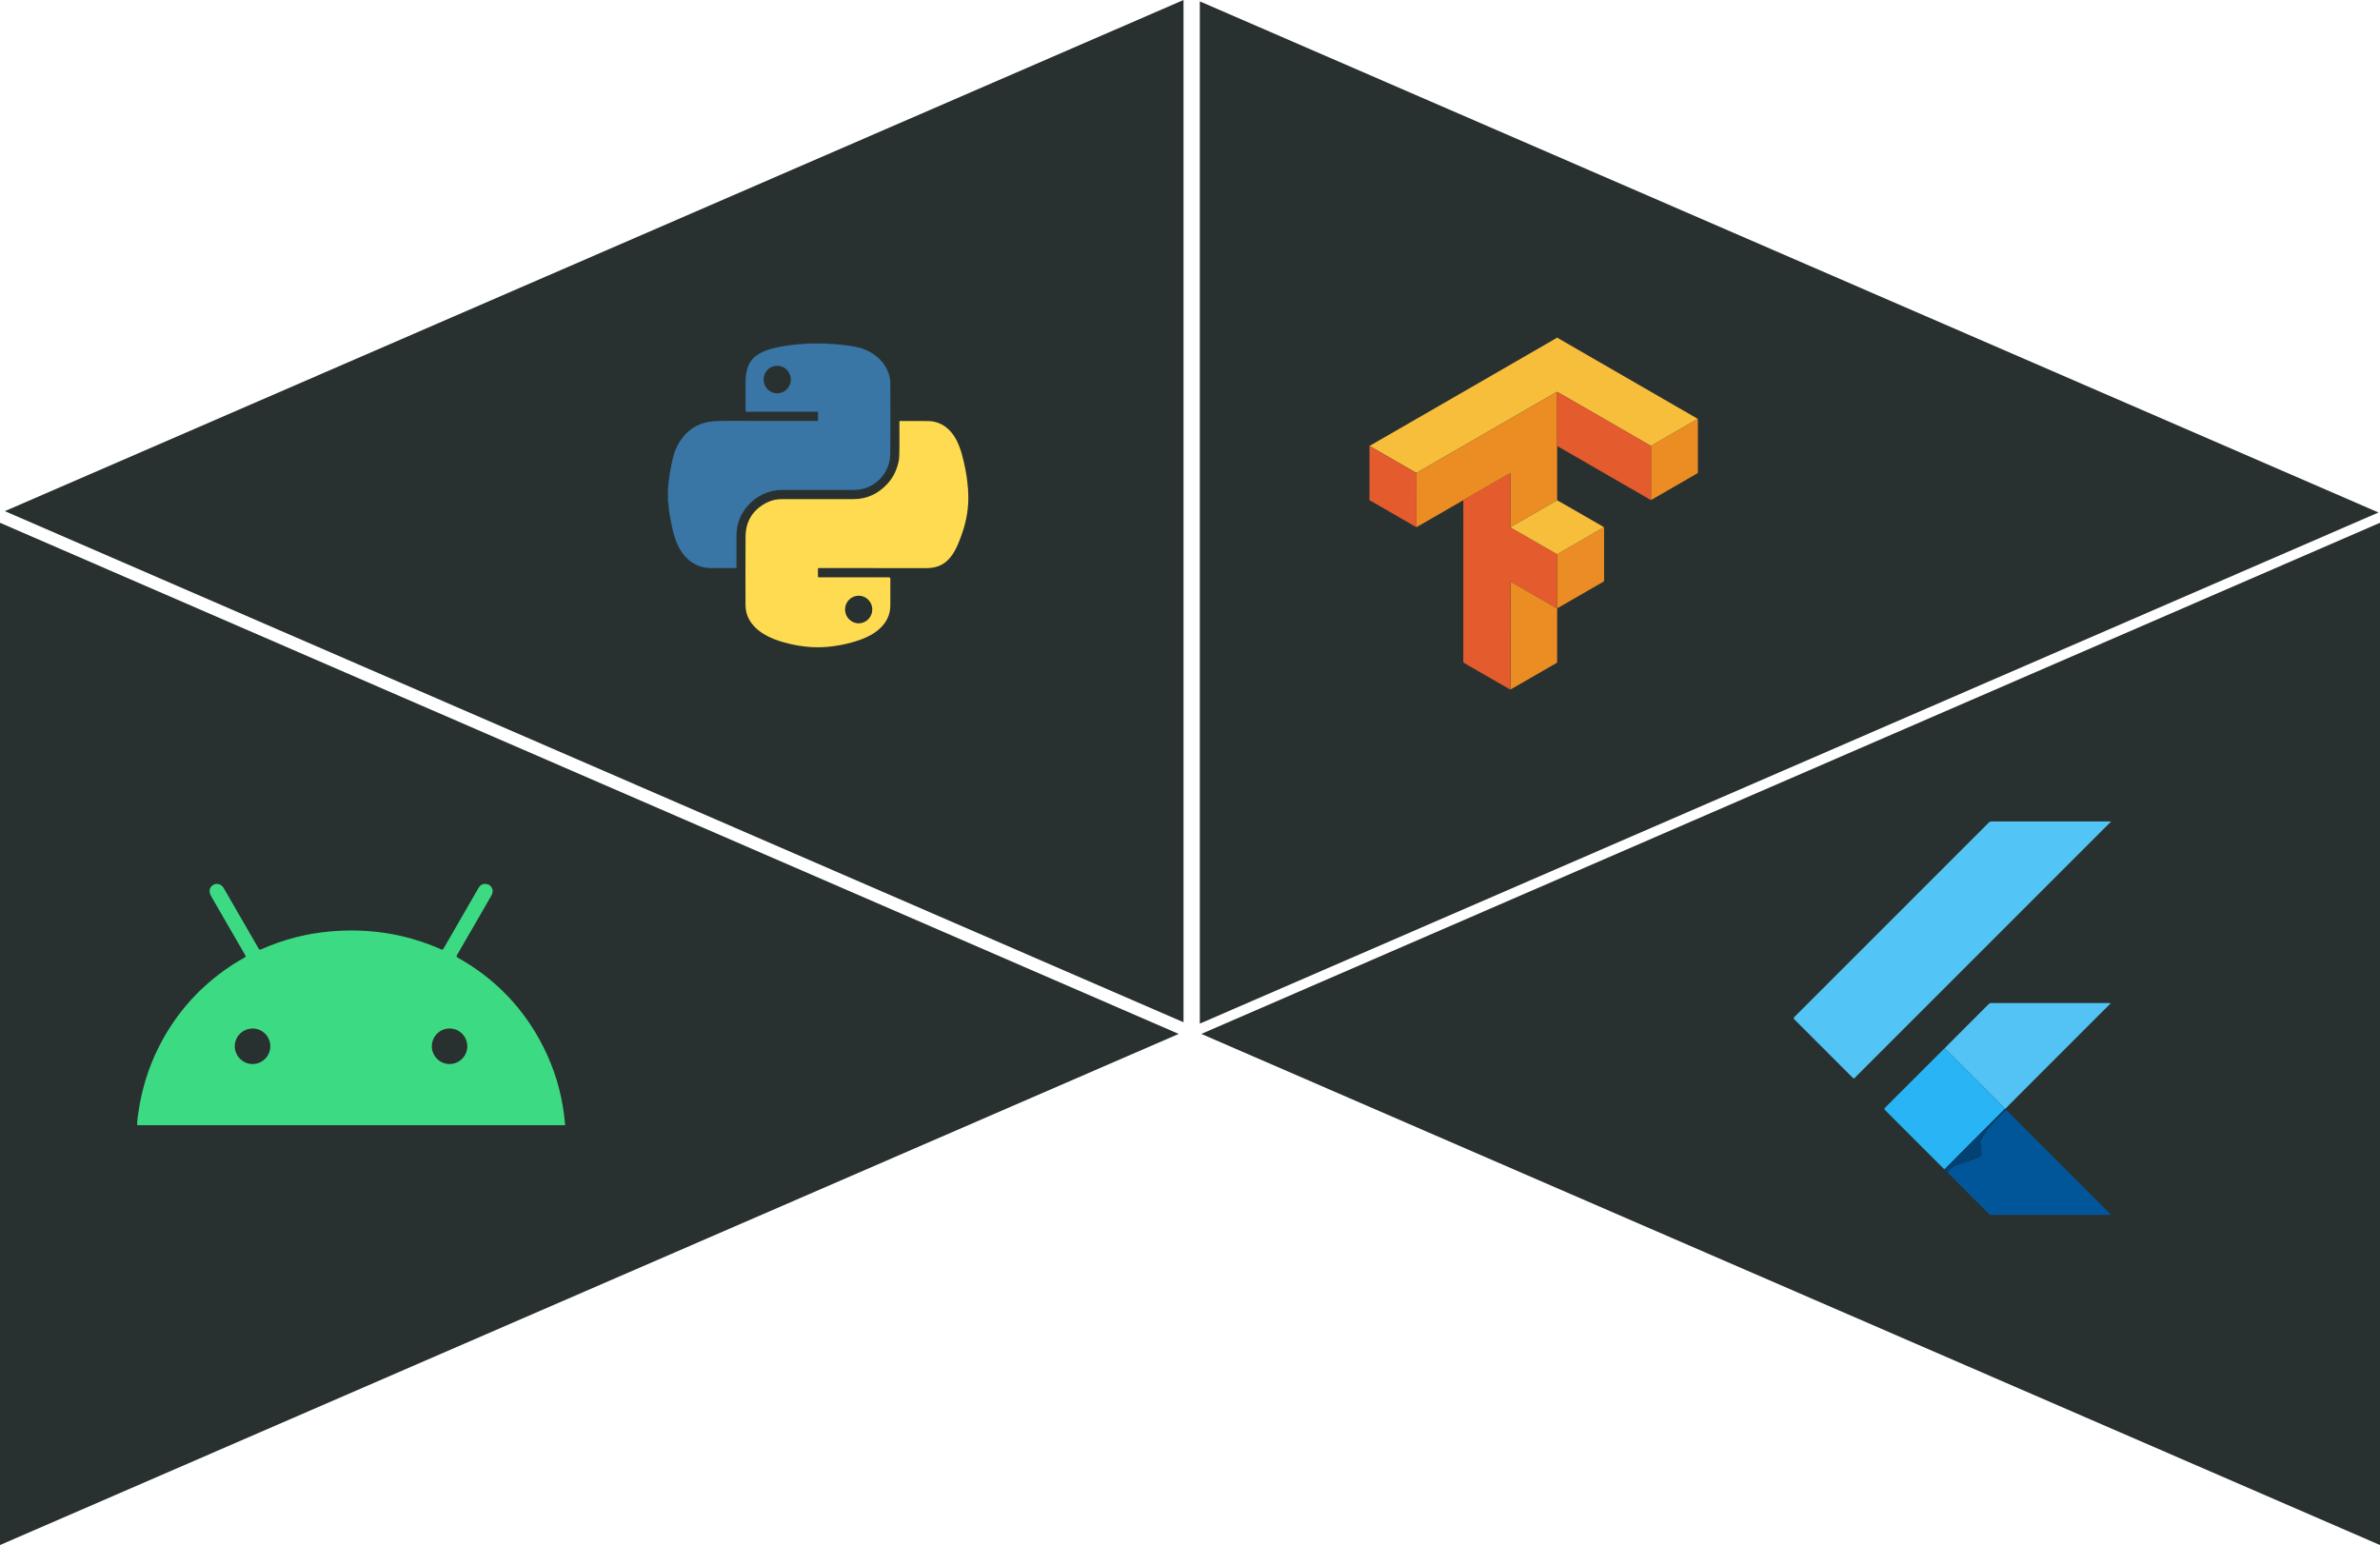
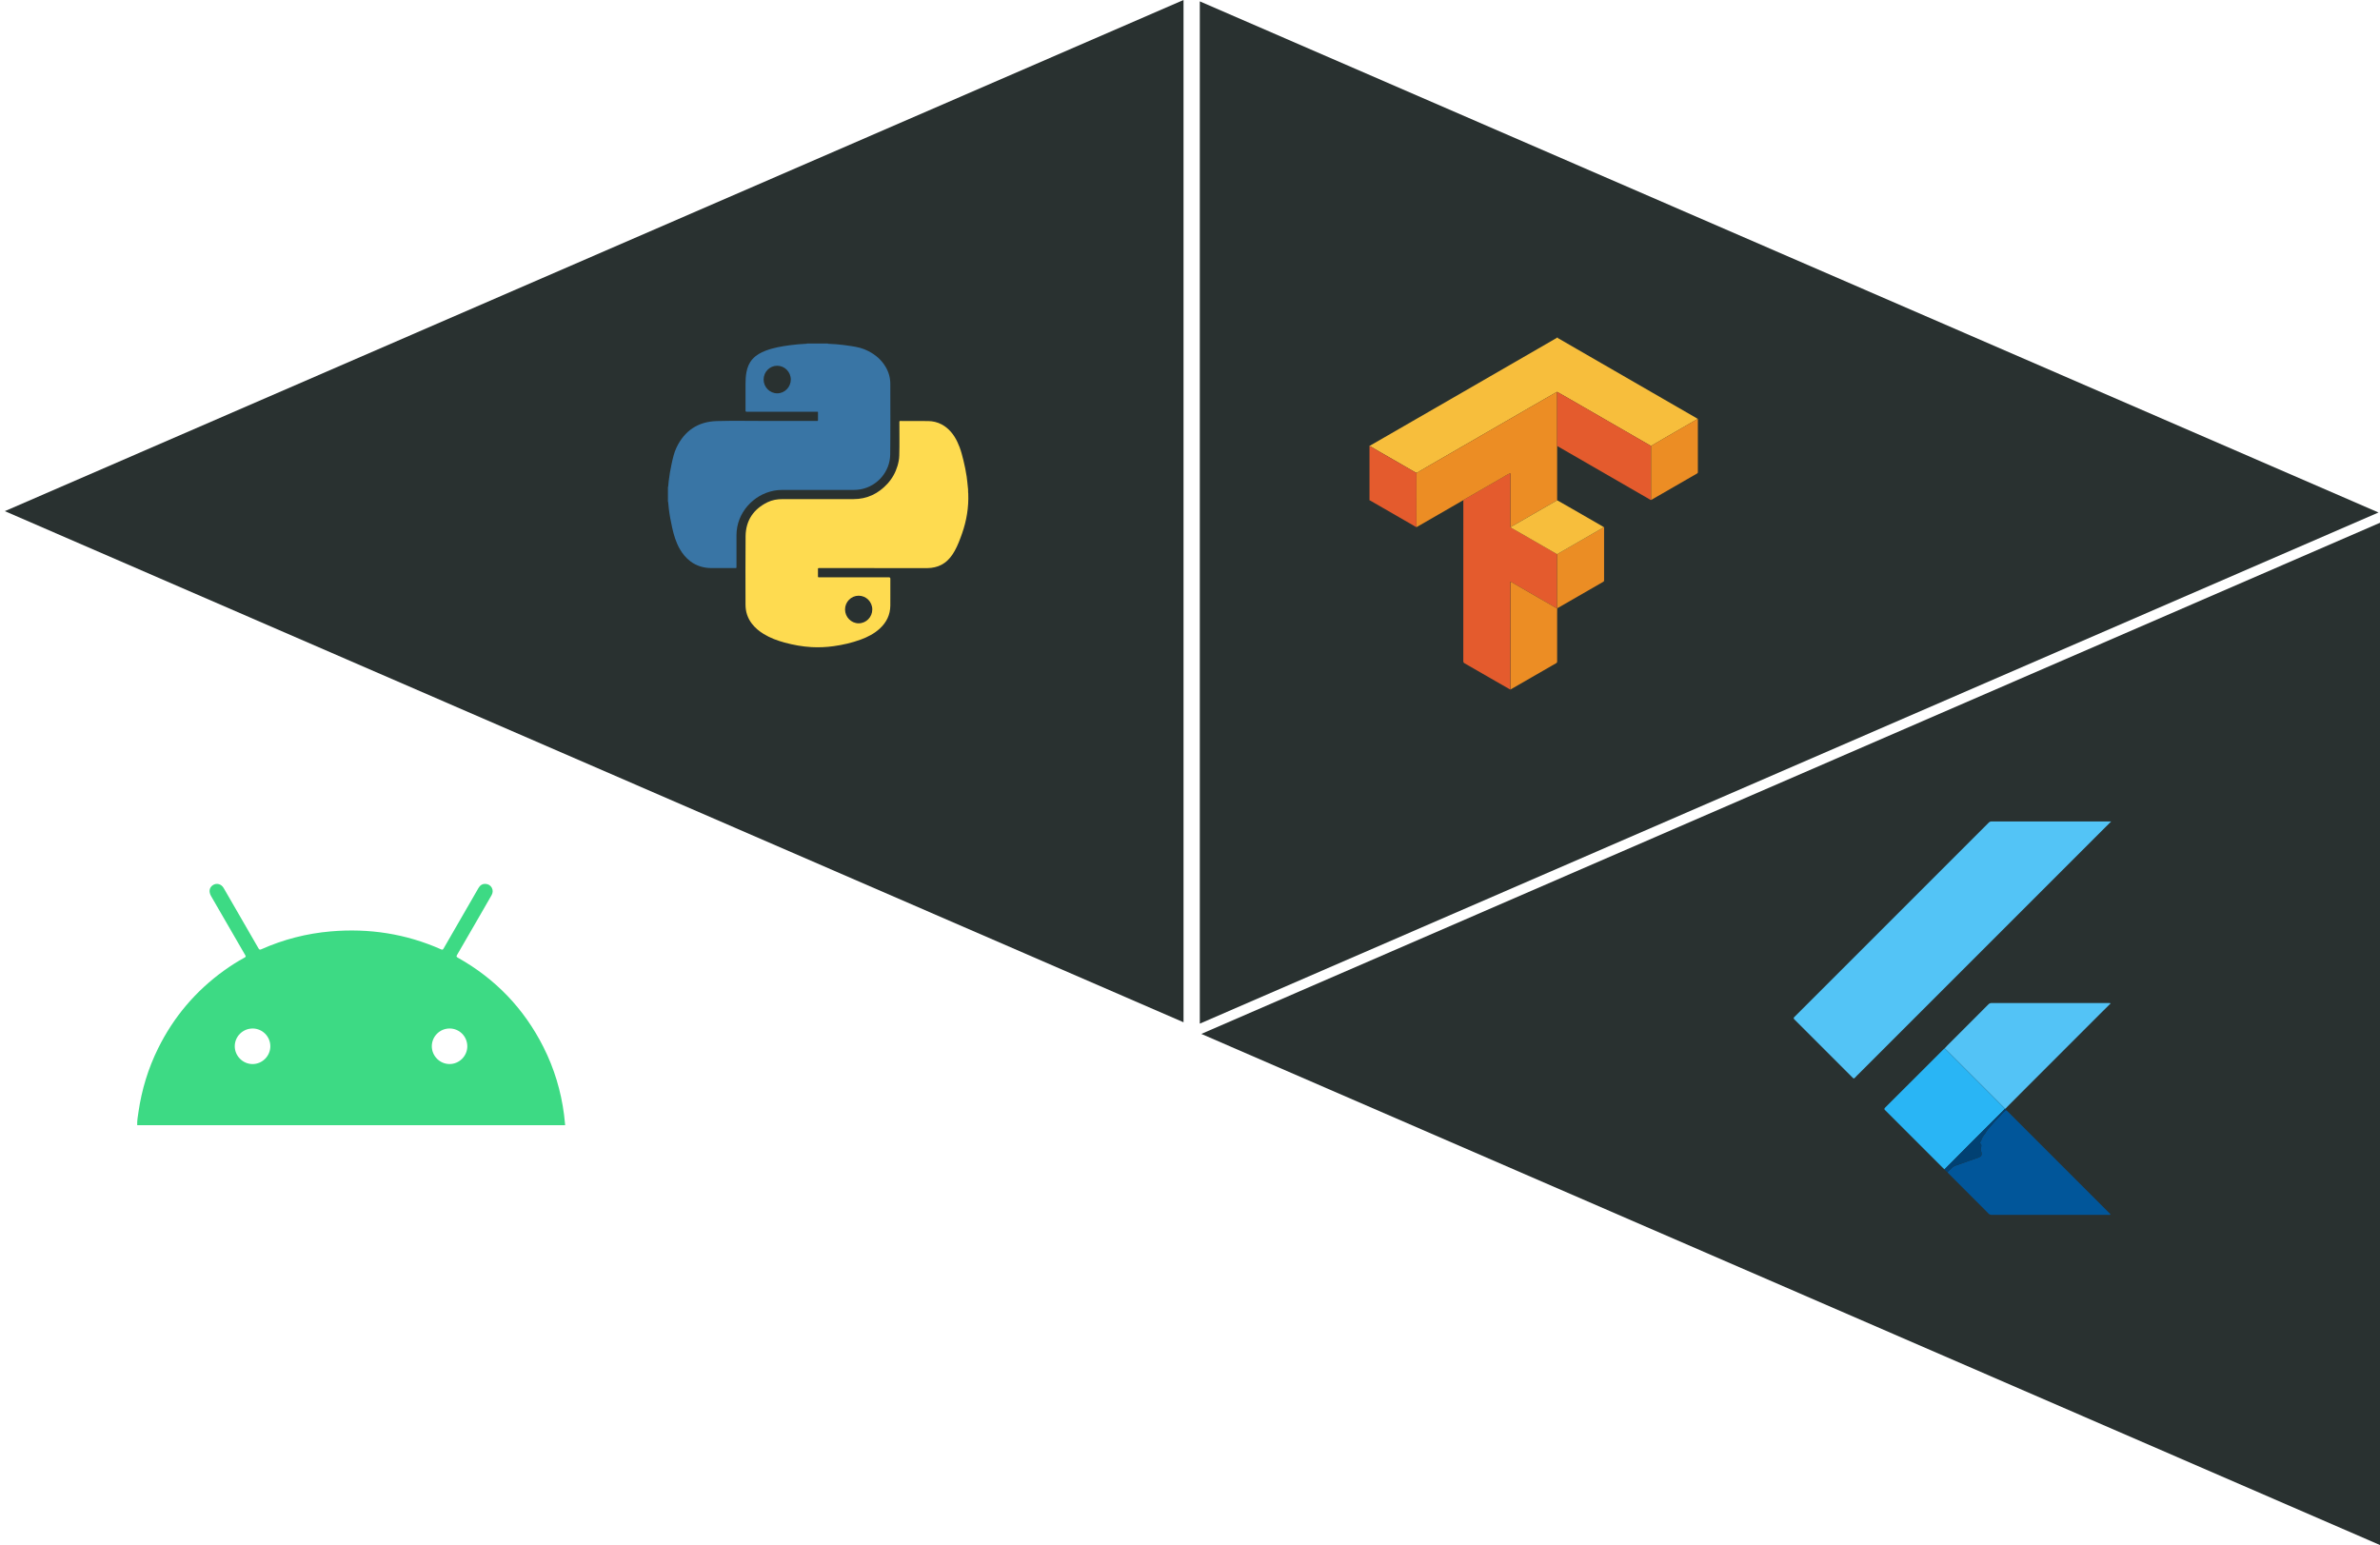
<svg xmlns="http://www.w3.org/2000/svg" id="Layer_1" data-name="Layer 1" viewBox="0 0 956 620.65" version="1.1" width="956" height="620.65">
  <defs id="defs1">
    <style id="style1">
         .cls-1 {
            fill: #fedb50;
         }

         .cls-1,
         .cls-2,
         .cls-3,
         .cls-4,
         .cls-5,
         .cls-6,
         .cls-7,
         .cls-8,
         .cls-9,
         .cls-10,
         .cls-11,
         .cls-12,
         .cls-13 {
            stroke-width: 0px;
         }

         .cls-2 {
            fill: #3975a5;
         }

         .cls-3 {
            fill: #014173;
         }

         .cls-4 {
            fill: #ec8d24;
         }

         .cls-5 {
            fill: #3dda84;
         }

         .cls-6 {
            fill: #293130;
         }

         .cls-7 {
            fill: #29b5f5;
         }

         .cls-8 {
            fill: #eb8d24;
         }

         .cls-9 {
            fill: #53c4f6;
         }

         .cls-10 {
            fill: #f7be3c;
         }

         .cls-11 {
            fill: #e45b2d;
         }

         .cls-12 {
            fill: #01569a;
         }

         .cls-13 {
            fill: #53c3f6;
         }
      </style>
  </defs>
  <g id="g23" transform="translate(-700.55,-484.5)">
    <g id="g4">
-       <polygon class="cls-6" points="1174.01,899.83 700.55,694.5 700.55,1105.15 " id="polygon1" />
      <polygon class="cls-6" points="1175.95,895.15 1175.95,484.5 702.49,689.83 " id="polygon2" />
      <polygon class="cls-6" points="1656.55,694.5 1183.1,899.83 1656.55,1105.15 " id="polygon3" />
      <polygon class="cls-6" points="1182.49,895.7 1655.95,690.37 1182.49,485.05 " id="polygon4" />
    </g>
    <path class="cls-5" d="m 755.66,936.5 c -0.07,-1.82 0.26,-3.6 0.52,-5.38 1.3,-8.9 3.88,-17.4 7.87,-25.47 6.25,-12.65 15.1,-23.08 26.55,-31.32 2.62,-1.88 5.34,-3.61 8.17,-5.15 0.48,-0.26 0.61,-0.43 0.3,-0.97 -4.59,-7.9 -9.15,-15.81 -13.72,-23.72 -1.01,-1.74 -0.76,-3.42 0.64,-4.39 1.47,-1.02 3.42,-0.56 4.38,1.09 1.66,2.85 3.3,5.71 4.95,8.57 3.01,5.21 6.03,10.42 9.03,15.64 0.31,0.54 0.52,0.72 1.18,0.42 8.9,-3.96 18.21,-6.35 27.92,-7.18 15.38,-1.31 30.17,0.95 44.3,7.23 0.57,0.26 0.75,0.04 1.01,-0.4 4.65,-8.08 9.32,-16.14 13.97,-24.22 0.65,-1.13 1.57,-1.75 2.88,-1.69 2.26,0.12 3.55,2.48 2.43,4.48 -1.47,2.63 -3,5.22 -4.5,7.83 -3.13,5.42 -6.25,10.84 -9.4,16.24 -0.34,0.58 -0.25,0.78 0.32,1.1 15.09,8.47 26.57,20.43 34.37,35.88 4.33,8.58 7.07,17.66 8.29,27.19 0.18,1.4 0.3,2.81 0.45,4.22 H 755.67 Z M 802,897.66 c -3.93,0 -7.17,3.23 -7.15,7.15 0.01,3.87 3.24,7.11 7.11,7.13 3.91,0.03 7.17,-3.21 7.18,-7.13 0,-3.95 -3.19,-7.15 -7.13,-7.16 z m 86.26,7.17 c 0,-3.97 -3.16,-7.17 -7.1,-7.18 -3.95,0 -7.15,3.19 -7.16,7.13 0,3.92 3.24,7.17 7.15,7.15 3.89,-0.01 7.1,-3.22 7.11,-7.11 z" id="path4" />
    <g id="g15">
      <path class="cls-10" d="m 1326.34,620.15 c -0.11,0.29 0.18,0.28 0.31,0.35 2.47,1.44 4.96,2.87 7.44,4.3 15.99,9.23 31.98,18.46 47.97,27.69 0.09,0.05 0.18,0.12 0.27,0.18 -0.05,0.25 -0.24,0.35 -0.44,0.46 -0.4,0.22 -0.8,0.45 -1.2,0.68 -3.72,2.14 -7.44,4.29 -11.15,6.44 -1.94,1.12 -3.86,2.26 -5.79,3.39 -0.19,-0.11 -0.39,-0.21 -0.58,-0.32 -3.45,-1.99 -6.91,-3.99 -10.36,-5.98 -7.08,-4.09 -14.16,-8.17 -21.24,-12.26 -1.85,-1.06 -3.7,-2.11 -5.55,-3.17 -0.15,0.07 -0.31,0.13 -0.45,0.21 -3.39,1.95 -6.78,3.9 -10.17,5.86 -6.59,3.8 -13.17,7.61 -19.75,11.41 -3.82,2.2 -7.64,4.41 -11.45,6.61 -3.42,1.97 -6.85,3.94 -10.26,5.92 -1.45,0.84 -2.88,1.7 -4.32,2.54 -0.19,0 -0.35,-0.09 -0.51,-0.18 -5.36,-3.1 -10.72,-6.2 -16.09,-9.28 -0.77,-0.44 -1.49,-1 -2.37,-1.26 v -0.22 c 0.27,0.16 0.41,-0.11 0.58,-0.21 10.93,-6.29 21.85,-12.59 32.76,-18.89 13.83,-7.98 27.66,-15.96 41.48,-23.95 0.12,-0.07 0.35,-0.08 0.32,-0.32 z" id="path5" />
      <path class="cls-11" d="m 1250.64,663.74 c 0.87,0.26 1.59,0.81 2.37,1.26 5.37,3.08 10.73,6.18 16.09,9.28 0.16,0.09 0.32,0.19 0.51,0.18 -0.13,0.28 -0.09,0.58 -0.09,0.87 0,6.96 0,13.92 -0.01,20.88 -0.24,0.02 -0.41,-0.15 -0.59,-0.26 -5.89,-3.4 -11.79,-6.8 -17.68,-10.2 -0.19,-0.11 -0.35,-0.28 -0.59,-0.27 v -21.74 z" id="path6" />
      <path class="cls-11" d="m 1307.02,761.4 c -1.86,-1.06 -3.73,-2.12 -5.59,-3.2 -4.2,-2.42 -8.4,-4.85 -12.61,-7.26 -0.37,-0.21 -0.49,-0.45 -0.49,-0.87 0.01,-21.35 0,-42.7 0.01,-64.05 0,-0.18 0.02,-0.37 0.03,-0.55 0.04,-0.16 0.16,-0.24 0.29,-0.31 0.95,-0.55 1.91,-1.1 2.86,-1.65 3.97,-2.29 7.94,-4.58 11.91,-6.86 1.19,-0.68 2.34,-1.45 3.59,-2.01 0.18,0.23 0.12,0.49 0.12,0.75 0,6.71 0,13.42 0,20.12 0,0.25 -0.06,0.52 0.09,0.75 0.05,0.04 0.09,0.07 0.14,0.11 1.48,0.85 2.97,1.7 4.45,2.55 4.73,2.72 9.46,5.45 14.19,8.18 0,0.33 0,0.66 0,0.99 0,6.92 0,13.84 0,20.77 0,0 0.01,-0.01 0.01,-0.01 -0.37,-0.08 -0.67,-0.29 -0.99,-0.47 -3.45,-1.99 -6.91,-3.98 -10.36,-5.98 -2.45,-1.42 -4.89,-2.84 -7.34,-4.26 -0.43,0.06 -0.2,0.4 -0.2,0.58 -0.01,13.96 -0.01,27.92 -0.01,41.88 0,0.27 0.07,0.56 -0.12,0.8 z" id="path7" />
      <path class="cls-4" d="m 1307.38,696.38 c 0,0 -0.09,-0.07 -0.14,-0.11 0,-0.09 0.01,-0.18 0.01,-0.27 0,-6.96 0,-13.92 0,-20.88 0,-0.13 0,-0.26 -0.02,-0.38 -0.02,-0.12 -0.1,-0.14 -0.2,-0.09 -1.26,0.57 -2.4,1.33 -3.59,2.01 -3.98,2.28 -7.94,4.57 -11.91,6.86 -0.95,0.55 -1.91,1.1 -2.86,1.65 -0.13,0.07 -0.26,0.15 -0.29,0.31 -0.25,-0.03 -0.41,0.14 -0.59,0.25 -5.88,3.39 -11.75,6.78 -17.63,10.17 -0.2,0.12 -0.38,0.29 -0.64,0.3 0,-6.96 0,-13.92 0.01,-20.88 0,-0.29 -0.04,-0.59 0.09,-0.87 1.44,-0.85 2.87,-1.71 4.32,-2.54 3.42,-1.98 6.84,-3.94 10.26,-5.92 3.82,-2.2 7.64,-4.4 11.45,-6.61 6.59,-3.8 13.17,-7.61 19.75,-11.41 3.39,-1.96 6.78,-3.91 10.17,-5.86 0.14,-0.08 0.3,-0.14 0.45,-0.21 0,7.27 0,14.55 0,21.82 0,7 0,14.01 0,21.01 0,0.24 0.01,0.48 0.02,0.72 -1.51,0.87 -3.02,1.74 -4.53,2.61 -4.61,2.66 -9.22,5.31 -13.83,7.97 -0.14,0.08 -0.3,0.15 -0.31,0.35 z" id="path8" />
      <path class="cls-11" d="m 1326.02,663.72 c 0,-7.27 0,-14.55 0,-21.82 1.85,1.06 3.7,2.11 5.55,3.17 7.08,4.08 14.16,8.17 21.24,12.26 3.45,1.99 6.91,3.99 10.36,5.98 0.19,0.11 0.39,0.21 0.58,0.32 0,7.24 0,14.47 0,21.71 -0.23,0.04 -0.37,-0.13 -0.54,-0.23 -12.2,-7.04 -24.4,-14.08 -36.59,-21.12 -0.19,-0.11 -0.35,-0.27 -0.59,-0.27 z" id="path9" />
      <path class="cls-4" d="m 1307.35,718.15 c 2.45,1.42 4.89,2.85 7.34,4.26 3.45,2 6.91,3.98 10.36,5.98 0.32,0.18 0.62,0.39 0.99,0.47 0,0.72 -0.02,1.43 -0.02,2.15 0,6.38 0,12.76 0,19.14 0,0.3 0,0.53 -0.33,0.72 -6.07,3.48 -12.12,6.99 -18.18,10.48 -0.05,0.03 -0.1,0.04 -0.15,0.06 -0.14,-0.2 -0.1,-0.42 -0.1,-0.64 0,-13.99 0,-27.99 0,-41.98 0,-0.22 -0.05,-0.44 0.1,-0.64 z" id="path10" />
      <path class="cls-8" d="m 1326.02,728.87 c 0,-6.92 0,-13.84 0,-20.77 0,-0.33 0,-0.66 0,-0.99 0.86,-0.49 1.73,-0.98 2.58,-1.48 4.74,-2.74 9.49,-5.46 14.22,-8.22 0.64,-0.37 1.38,-0.62 1.86,-1.23 0.3,0.1 0.2,0.36 0.2,0.56 0,6.95 0,13.9 0,20.85 0,0.28 -0.06,0.47 -0.33,0.62 -6.11,3.52 -12.22,7.04 -18.33,10.56 -0.06,0.04 -0.14,0.05 -0.2,0.08 z" id="path11" />
      <path class="cls-4" d="m 1363.75,685.33 c 0,-7.24 0,-14.47 0,-21.71 1.93,-1.13 3.86,-2.27 5.79,-3.39 3.71,-2.15 7.43,-4.29 11.15,-6.44 0.4,-0.23 0.8,-0.46 1.2,-0.68 0.19,-0.11 0.39,-0.21 0.44,-0.46 0.29,0.07 0.22,0.3 0.22,0.49 0,7 0,14.01 0,21.01 0,0.24 -0.06,0.4 -0.28,0.53 -6.13,3.53 -12.25,7.06 -18.37,10.59 -0.04,0.03 -0.1,0.03 -0.15,0.04 z" id="path12" />
      <path class="cls-10" d="m 1344.67,696.19 c -0.49,0.61 -1.22,0.85 -1.86,1.23 -4.73,2.75 -9.48,5.48 -14.22,8.22 -0.86,0.5 -1.72,0.98 -2.58,1.48 -4.73,-2.73 -9.46,-5.45 -14.19,-8.18 -1.48,-0.85 -2.96,-1.7 -4.45,-2.55 0,-0.2 0.16,-0.27 0.31,-0.35 4.61,-2.66 9.22,-5.31 13.83,-7.97 1.51,-0.87 3.02,-1.74 4.53,-2.61 2.01,1.15 4.01,2.29 6.02,3.44 4.05,2.33 8.11,4.67 12.16,7.01 0.16,0.09 0.31,0.2 0.46,0.29 z" id="path13" />
      <path class="cls-11" d="m 1307.35,718.15 c -0.15,0.19 -0.1,0.42 -0.1,0.64 0,13.99 0,27.99 0,41.98 0,0.22 -0.04,0.44 0.1,0.64 -0.11,0.13 -0.23,0.12 -0.33,0 0.2,-0.24 0.12,-0.53 0.12,-0.8 0,-13.96 0,-27.92 0.01,-41.88 0,-0.19 -0.23,-0.52 0.2,-0.58 z" id="path14" />
      <path class="cls-11" d="m 1307.02,674.65 c 0.1,-0.05 0.19,-0.03 0.2,0.09 0.02,0.13 0.02,0.26 0.02,0.38 0,6.96 0,13.92 0,20.88 0,0.09 0,0.18 -0.01,0.27 -0.15,-0.24 -0.09,-0.5 -0.09,-0.75 0,-6.71 0,-13.42 0,-20.12 0,-0.25 0.06,-0.52 -0.12,-0.75 z" id="path15" />
    </g>
    <g id="g20">
      <path class="cls-9" d="m 1548.55,814.5 c -2.34,2.33 -4.51,4.49 -6.67,6.65 -31.56,31.56 -63.13,63.13 -94.69,94.69 -0.52,0.52 -1.07,1.01 -1.54,1.57 -0.38,0.44 -0.6,0.34 -0.96,-0.03 -7.77,-7.79 -15.55,-15.57 -23.34,-23.34 -0.46,-0.46 -0.39,-0.67 0.03,-1.09 4.19,-4.15 8.35,-8.33 12.52,-12.5 21.8,-21.81 43.61,-43.61 65.41,-65.42 0.35,-0.35 0.68,-0.55 1.2,-0.55 15.76,0.02 31.51,0.01 47.27,0.01 h 0.78 z" id="path16" />
      <path class="cls-13" d="m 1481.64,905.66 c 0.38,-0.4 0.75,-0.82 1.14,-1.21 5.47,-5.48 10.95,-10.95 16.42,-16.44 0.4,-0.4 0.78,-0.6 1.37,-0.6 15.64,0.02 31.27,0.01 46.91,0.02 0.25,0 0.52,-0.08 0.88,0.14 -1.49,1.47 -2.95,2.91 -4.4,4.36 -12.06,12.07 -24.13,24.14 -36.19,36.21 -0.58,0.58 -1.14,1.18 -1.71,1.76 -0.04,-0.01 -0.09,-0.02 -0.13,-0.03 -3.3,-3.31 -6.6,-6.62 -9.9,-9.93 -4.53,-4.54 -9.07,-9.07 -13.6,-13.6 -0.25,-0.25 -0.52,-0.47 -0.78,-0.7 z" id="path17" />
      <path class="cls-12" d="m 1506.46,930.48 c 0.36,0.34 0.73,0.68 1.08,1.03 13.36,13.36 26.71,26.71 40.07,40.07 0.24,0.24 0.55,0.43 0.67,0.8 -0.28,0.25 -0.62,0.13 -0.92,0.13 -15.55,0 -31.09,0 -46.64,0.01 -0.51,0 -0.93,-0.05 -1.34,-0.46 -5.42,-5.45 -10.86,-10.88 -16.29,-16.31 -0.08,-0.08 -0.15,-0.18 -0.23,-0.27 0.29,-0.7 1.03,-0.96 1.46,-1.52 0.5,-0.66 1.16,-1.02 1.93,-1.29 3.02,-1.04 6.02,-2.11 9.03,-3.18 1.11,-0.39 1.38,-0.93 1.19,-2.01 -0.11,-0.6 -0.44,-1.12 -0.25,-1.84 0.09,-0.36 0.41,-1.03 0.03,-1.44 -0.37,-0.41 -0.36,-0.82 -0.31,-1.29 0.25,0 0.02,0.35 0.27,0.34 q 0.29,-1.49 1.27,-2.81 c 0.2,-0.27 0.45,-0.5 0.6,-0.79 0.57,-1.1 1.41,-2 2.2,-2.92 1.11,-1.29 2.25,-2.57 3.47,-3.76 0.87,-0.86 1.54,-1.95 2.72,-2.48 z" id="path18" />
      <path class="cls-7" d="m 1481.64,905.66 c 0.26,0.23 0.53,0.46 0.78,0.7 4.54,4.53 9.07,9.06 13.6,13.6 3.3,3.31 6.6,6.62 9.9,9.93 -4.73,4.72 -9.47,9.44 -14.19,14.17 -3.38,3.38 -6.74,6.77 -10.1,10.16 -0.2,-0.17 -0.41,-0.32 -0.59,-0.5 -7.72,-7.71 -15.43,-15.43 -23.15,-23.14 -0.36,-0.36 -0.69,-0.58 -0.12,-1.15 7.86,-7.82 15.69,-15.66 23.53,-23.5 0.1,-0.1 0.23,-0.18 0.34,-0.27 z" id="path19" />
      <path class="cls-3" d="m 1481.64,954.22 c 3.37,-3.39 6.73,-6.78 10.1,-10.16 4.72,-4.73 9.46,-9.45 14.19,-14.17 0.04,0 0.09,0.01 0.13,0.03 0.13,0.19 0.26,0.38 0.4,0.56 -1.18,0.53 -1.85,1.62 -2.72,2.48 -1.21,1.19 -2.35,2.47 -3.47,3.76 -0.79,0.91 -1.64,1.82 -2.2,2.92 -0.15,0.29 -0.4,0.53 -0.6,0.79 q -0.98,1.32 -1.27,2.81 c -0.25,0.02 -0.02,-0.34 -0.27,-0.34 -0.05,0.47 -0.06,0.88 0.31,1.29 0.38,0.42 0.06,1.09 -0.03,1.44 -0.19,0.73 0.15,1.25 0.25,1.84 0.19,1.08 -0.08,1.62 -1.19,2.01 -3.01,1.07 -6.01,2.14 -9.03,3.18 -0.78,0.27 -1.43,0.64 -1.93,1.29 -0.43,0.56 -1.17,0.83 -1.46,1.52 -0.47,-0.37 -0.93,-0.74 -1.22,-1.27 z" id="path20" />
    </g>
    <g id="g22">
      <path class="cls-2" d="m 1033.11,622.49 c 0.02,0.17 0.16,0.11 0.25,0.11 2.06,0.08 4.11,0.24 6.15,0.5 1,0.13 1.99,0.27 2.98,0.42 1.19,0.18 2.37,0.4 3.54,0.71 1.17,0.31 2.3,0.78 3.37,1.33 2.85,1.47 5.2,3.49 6.86,6.27 1.27,2.13 1.92,4.44 1.91,6.92 0,9.45 0.08,18.9 -0.04,28.35 -0.08,6.82 -5.14,12.73 -11.88,13.96 -0.97,0.18 -1.94,0.25 -2.92,0.25 -9.56,0 -19.12,0 -28.68,0 -8.59,0 -16.32,6.39 -17.95,14.84 -0.22,1.12 -0.32,2.24 -0.32,3.38 0,4.25 0,8.5 0,12.76 0,0.31 -0.07,0.41 -0.4,0.41 -3.17,-0.01 -6.34,0 -9.52,0 -3.16,0 -6.07,-0.81 -8.62,-2.74 -1.74,-1.32 -3.1,-2.97 -4.19,-4.85 -1.58,-2.73 -2.46,-5.72 -3.13,-8.78 -0.54,-2.44 -1.01,-4.9 -1.31,-7.39 -0.1,-0.83 -0.15,-1.66 -0.24,-2.49 -0.01,-0.11 0.08,-0.27 -0.12,-0.32 v -6.08 c 0.18,-0.03 0.11,-0.18 0.12,-0.28 0.06,-0.63 0.1,-1.26 0.17,-1.89 0.27,-2.38 0.68,-4.73 1.19,-7.07 0.49,-2.2 0.95,-4.42 1.93,-6.47 3.25,-6.85 8.7,-10.5 16.24,-10.7 6.81,-0.18 13.62,-0.04 20.44,-0.04 6.6,0 13.2,0 19.8,0 0.29,0 0.38,-0.06 0.38,-0.36 -0.02,-0.96 0,-1.91 0,-2.87 0,-0.54 0.07,-0.48 -0.48,-0.48 -9.39,0 -18.79,0 -28.18,0 q -0.45,0 -0.45,-0.45 c 0,-3.5 0,-6.99 0,-10.49 0,-1.67 0.07,-3.34 0.38,-4.98 0.37,-1.96 1.09,-3.75 2.45,-5.25 1.45,-1.6 3.28,-2.6 5.27,-3.36 3.19,-1.21 6.54,-1.77 9.9,-2.21 2.12,-0.28 4.25,-0.46 6.38,-0.56 0.09,0 0.23,0.07 0.25,-0.11 h 8.48 z m -20.39,8.93 c -3.01,0 -5.44,2.49 -5.44,5.55 0,3.05 2.47,5.53 5.47,5.53 2.99,0 5.44,-2.49 5.45,-5.52 0,-3.07 -2.46,-5.56 -5.48,-5.56 z" id="path21" />
      <path class="cls-1" d="m 1051.75,712.7 c -7.41,0 -14.83,0 -22.24,0 -0.32,0 -0.41,0.07 -0.4,0.4 0.02,0.99 0.02,1.98 0,2.97 0,0.29 0.08,0.34 0.35,0.34 9.38,0 18.77,0 28.15,0 q 0.58,0 0.58,0.57 c 0,3.58 0.02,7.17 -0.01,10.75 -0.03,3.69 -1.5,6.74 -4.19,9.23 -2.25,2.08 -4.92,3.45 -7.77,4.49 -3.51,1.27 -7.13,2.11 -10.83,2.62 -2.94,0.41 -5.89,0.54 -8.86,0.38 -3.67,-0.21 -7.26,-0.86 -10.8,-1.82 -2.95,-0.81 -5.79,-1.85 -8.41,-3.45 -1.83,-1.12 -3.46,-2.46 -4.77,-4.17 -1.72,-2.25 -2.54,-4.8 -2.54,-7.63 0,-9.15 -0.07,-18.3 0.03,-27.45 0.07,-6.34 3.15,-10.91 8.83,-13.69 1.89,-0.92 3.92,-1.24 6.02,-1.24 9.48,0 18.97,0 28.45,0 5.5,0 10.02,-2.18 13.7,-6.2 1.88,-2.06 3.21,-4.44 4.01,-7.12 0.4,-1.35 0.68,-2.71 0.72,-4.12 0.14,-4.52 0.03,-9.03 0.05,-13.55 0,-0.31 0.06,-0.4 0.39,-0.4 3.71,0.02 7.41,0 11.12,0.03 1.94,0.02 3.8,0.45 5.51,1.37 0.7,0.37 1.35,0.82 1.97,1.32 2.55,2.07 4.06,4.83 5.2,7.83 0.65,1.73 1.09,3.51 1.54,5.3 0.54,2.16 0.97,4.34 1.3,6.54 0.11,0.7 0.16,1.4 0.25,2.1 0.1,0.73 0.18,1.47 0.23,2.2 0.04,0.52 0.15,1.04 0.09,1.58 -0.03,0.28 0.05,0.57 0.06,0.85 0.22,5.55 -0.66,10.92 -2.51,16.15 -0.84,2.37 -1.71,4.72 -2.94,6.92 -1.05,1.87 -2.32,3.56 -4.09,4.82 -1.6,1.15 -3.4,1.76 -5.34,1.99 -0.84,0.1 -1.69,0.11 -2.53,0.11 -6.78,0 -13.56,0 -20.34,0 v 0 z m -0.82,16.62 c 0,-3.05 -2.45,-5.52 -5.47,-5.52 -3.01,0 -5.47,2.47 -5.47,5.52 0,3.06 2.47,5.57 5.47,5.57 3.01,0 5.47,-2.51 5.47,-5.57 z" id="path22" />
    </g>
  </g>
</svg>